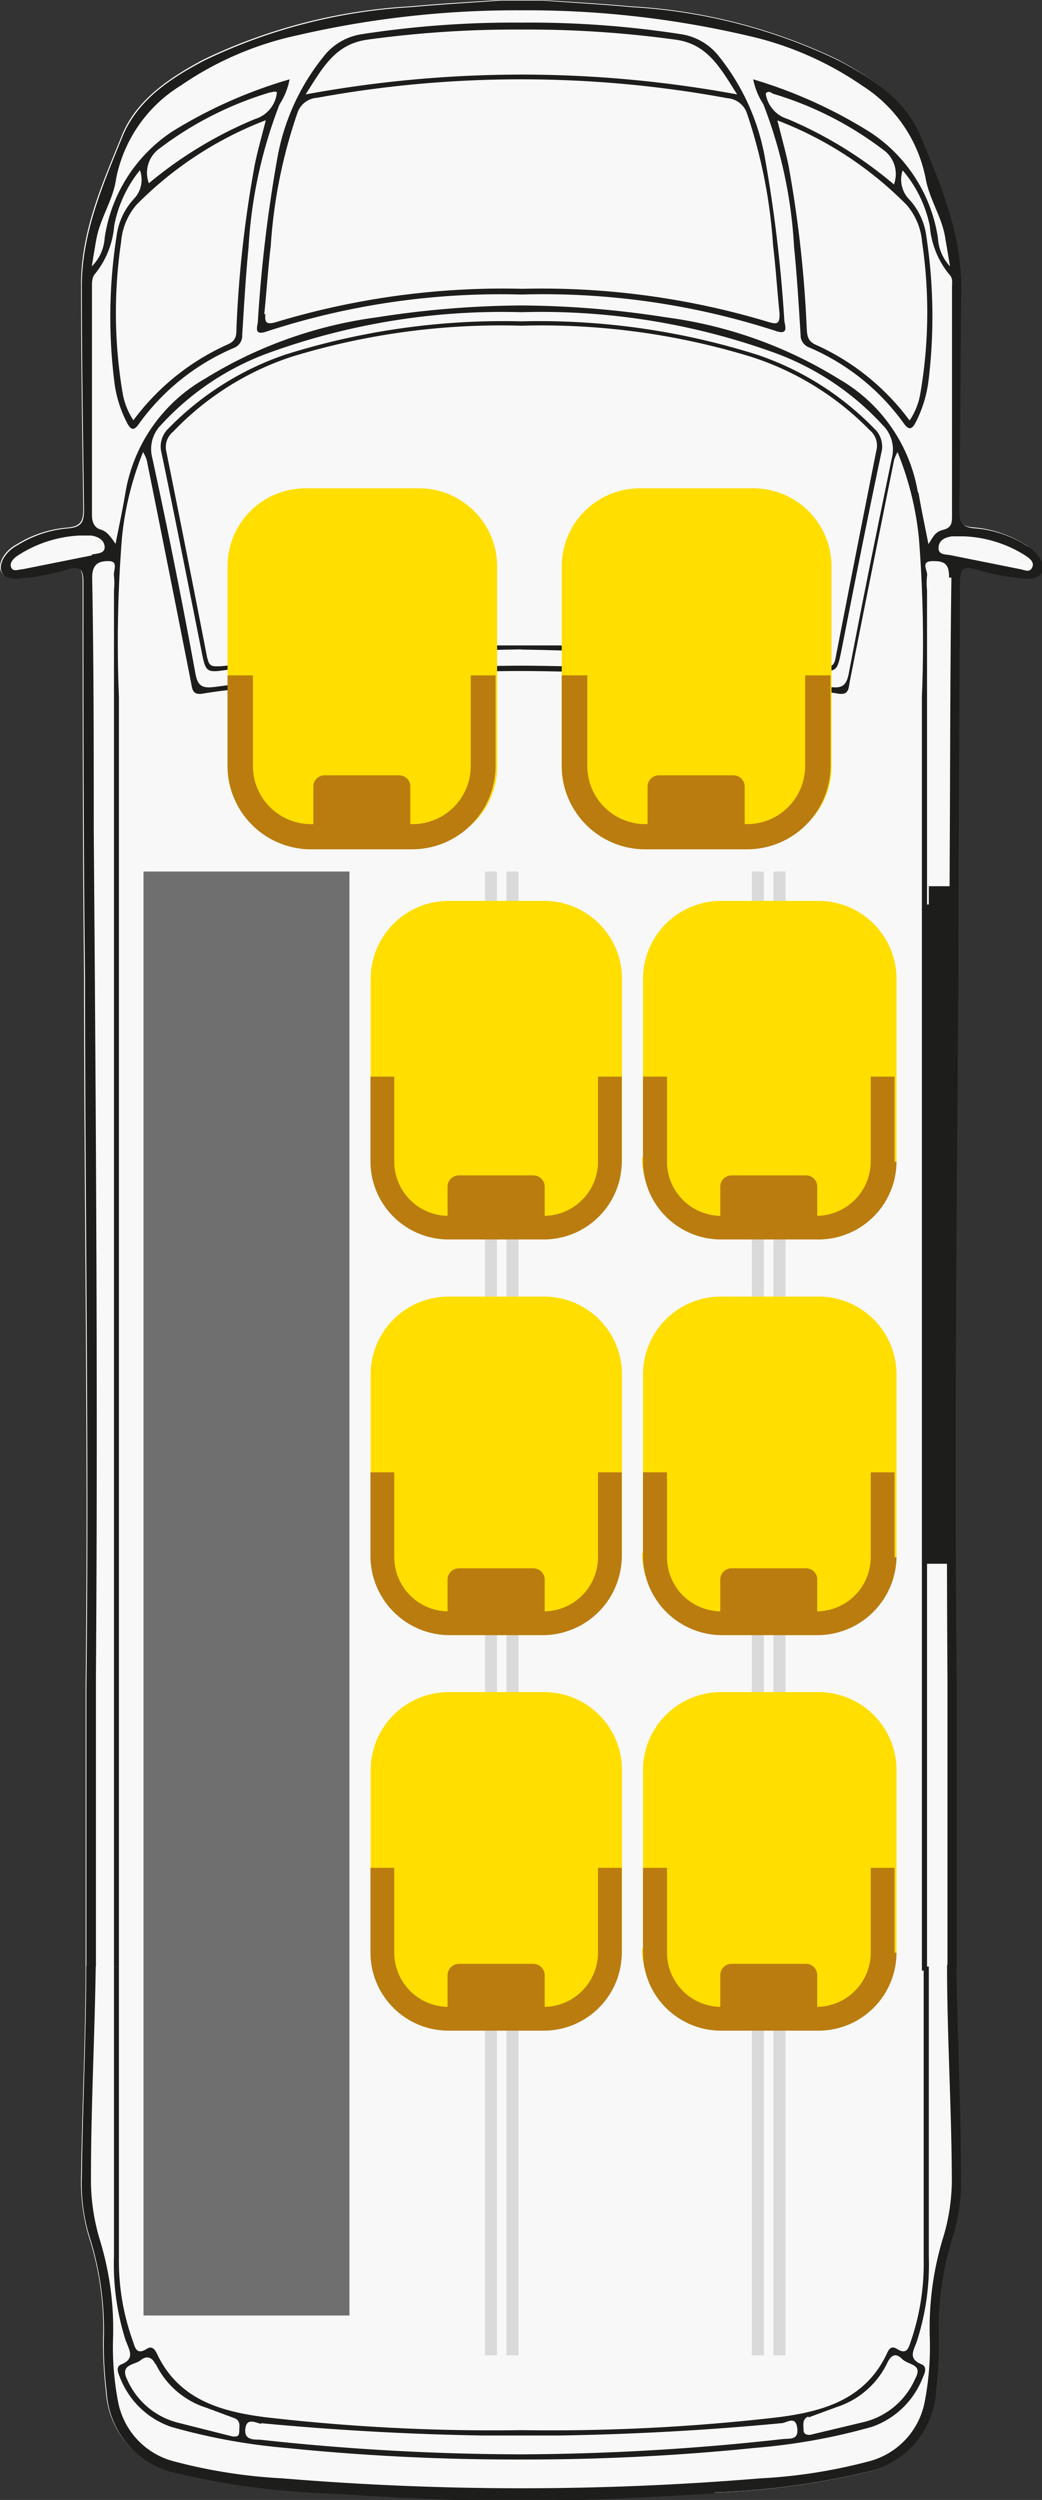
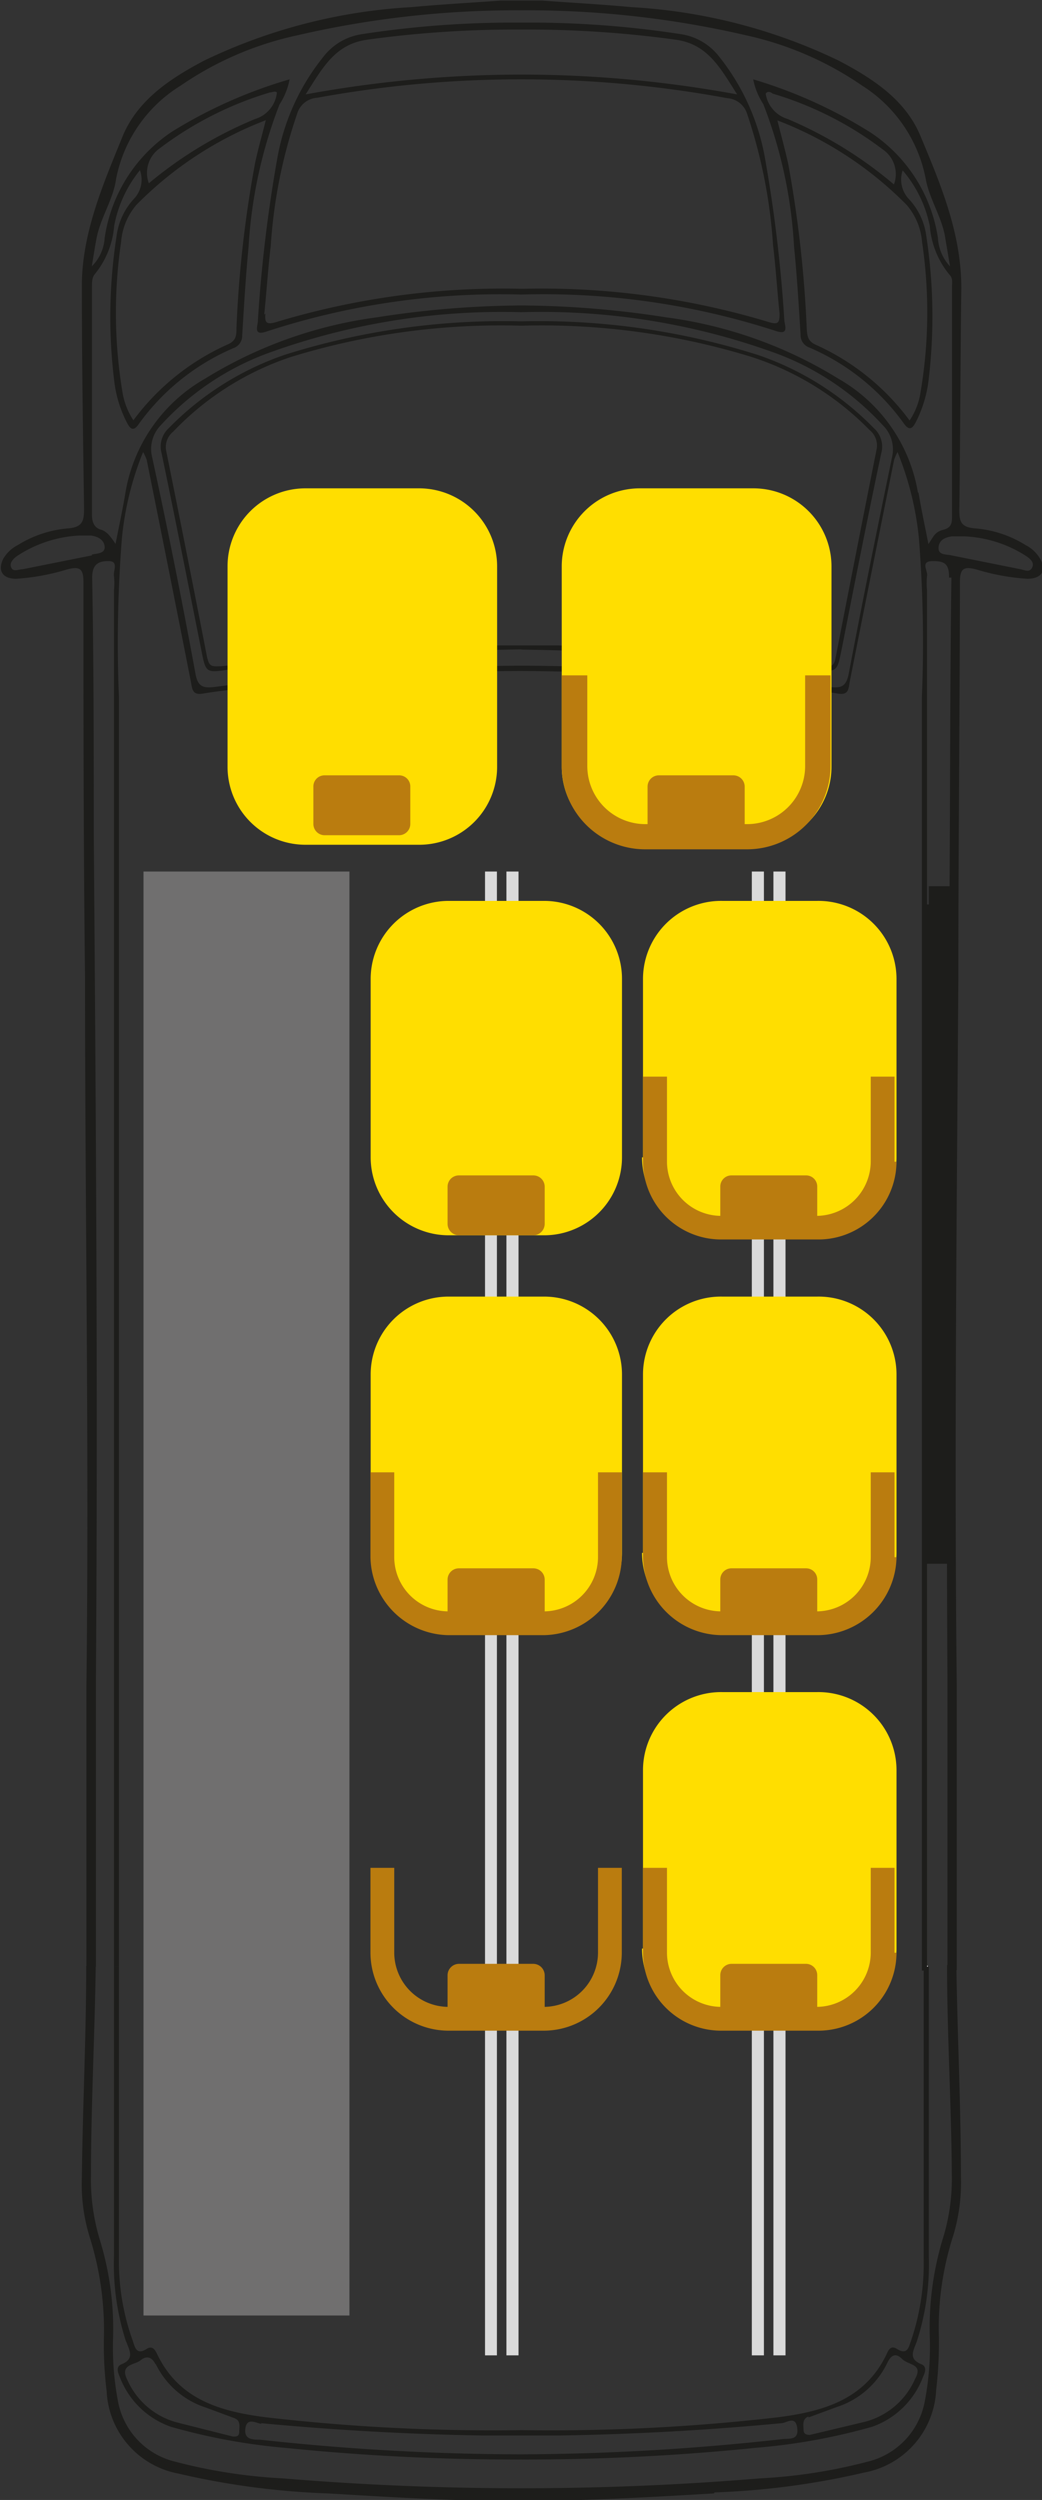
<svg xmlns="http://www.w3.org/2000/svg" viewBox="0 0 52.57 126.04">
  <rect x="0" y="0" width="52.57" height="126.04" fill="#333333" stroke="none" />
  <defs>
    <style>.cls-1{fill:#f8f8f8;}.cls-2{fill:#1d1d1b;}.cls-3{fill:#dadada;}.cls-4{fill:#706f6f;}.cls-5{fill:#ffde00;}.cls-6{fill:#ba7c0f;}</style>
  </defs>
  <g id="Ebene_2" data-name="Ebene 2">
    <g id="LONG">
      <path class="cls-1" d="M46.54,99.11v.2h.27v-.2Z" />
      <path class="cls-1" d="M46.54,99.11v.2h.27v-.2Z" />
-       <path class="cls-1" d="M52.4,28.13a1.76,1.76,0,0,0-.73-.7,5.71,5.71,0,0,0-2.54-.84c-.75-.05-.81-.38-.8-1,.05-3.71.05-7.41.1-11.12,0-2.78-1.06-5.26-2.09-7.73C45.6,5,43.94,3.9,42.26,3A27.66,27.66,0,0,0,31.82.32c-1.5-.14-3-.22-4.51-.32h-2.1c-1.5.1-3,.18-4.5.32A27.62,27.62,0,0,0,10.27,3C8.58,3.9,6.92,5,6.18,6.75c-1,2.47-2.13,4.95-2.09,7.73,0,3.71.06,7.41.11,11.12,0,.61-.06.94-.81,1a5.71,5.71,0,0,0-2.54.84,1.76,1.76,0,0,0-.73.7c-.3.62,0,1,.65,1a10.69,10.69,0,0,0,2.56-.47c.63-.16.84-.07.84.63,0,6.64,0,13.29.07,19.94,0,11.91.22,23.83.08,35.74,0,.23,0,13.9,0,14.13,0,3.55-.18,7.1-.23,10.65a9.59,9.59,0,0,0,.39,3,15.1,15.1,0,0,1,.72,5.16,20.81,20.81,0,0,0,.14,2.62A4.44,4.44,0,0,0,9,124.67a39.19,39.19,0,0,0,7.55,1c3.24.19,6.49.41,9.73.38h0c3.24,0,6.49-.19,9.73-.38a39.19,39.19,0,0,0,7.55-1,4.44,4.44,0,0,0,3.64-4.16,20.81,20.81,0,0,0,.14-2.62,15.1,15.1,0,0,1,.72-5.16,9.3,9.3,0,0,0,.39-3c0-3.49-.18-7-.23-10.47v-.18c0-1.66,0-13.91,0-14.13-.14-11.91,0-23.83.08-35.74,0-6.65.07-13.3.08-19.94,0-.7.21-.79.83-.63a10.68,10.68,0,0,0,2.57.47C52.45,29.16,52.7,28.75,52.4,28.13ZM46.81,99.31h-.27v-.2h.27Z" />
      <path class="cls-2" d="M48,29.12c-.06,4.27-.06,8.53-.08,12.79-.06,14.22-.21,28.44-.12,42.66,0,.38,0,14.39,0,14.76h.47c0-.23,0-14.08,0-14.31-.13-11.91,0-23.83.08-35.74,0-6.65.07-13.3.08-19.94,0-.7.21-.79.83-.63a11.2,11.2,0,0,0,2.57.47c.69,0,1-.39.65-1a1.78,1.78,0,0,0-.74-.7,5.67,5.67,0,0,0-2.53-.84c-.76-.05-.82-.38-.81-1,.05-3.71.05-7.41.1-11.12,0-2.78-1.06-5.27-2.09-7.73C45.64,5,44,3.94,42.3,3.05A27.66,27.66,0,0,0,31.86.36c-1.5-.14-3-.22-4.5-.33H25.25c-1.5.11-3,.19-4.5.33A27.66,27.66,0,0,0,10.31,3.05C8.62,3.94,7,5,6.22,6.79c-1,2.46-2.12,5-2.09,7.73,0,3.71.06,7.41.11,11.12,0,.61-.06.94-.81,1a5.67,5.67,0,0,0-2.53.84,1.78,1.78,0,0,0-.74.7c-.3.62,0,1,.65,1a11.2,11.2,0,0,0,2.57-.47c.62-.16.83-.07.83.63,0,6.64,0,13.29.08,19.94,0,11.91.21,23.83.07,35.74,0,.23,0,13.9,0,14.13h.48c0-.38,0-14.2,0-14.58.1-14.22,0-28.44-.11-42.66,0-4.26,0-8.52-.08-12.79,0-.7.35-.84.85-.83s.2.5.25.75a3.47,3.47,0,0,1,0,.72V99.15H6C6,82.29,6,52,6,35.14a67,67,0,0,1,.15-8,15.54,15.54,0,0,1,1.07-4.35,2.6,2.6,0,0,1,.18.39q1.13,5.6,2.23,11.19c.07.35.06.69.6.6,1.67-.28,3.36-.35,5-.53a106.39,106.39,0,0,1,11-.61h0a106.2,106.2,0,0,1,11,.61c1.68.18,3.38.25,5.05.53.54.09.53-.25.59-.6q1.11-5.59,2.24-11.19a3.29,3.29,0,0,1,.17-.39,15.57,15.57,0,0,1,1.08,4.35,67,67,0,0,1,.15,8c0,16.85,0,47.35,0,64.21h.26c0-18.65,0-50.94,0-69.59a3.48,3.48,0,0,1,0-.72c.06-.25-.36-.74.26-.75s.86.13.85.83ZM4.64,28l-3.5.7c-.2,0-.46.15-.57-.08s.09-.44.28-.58A6.28,6.28,0,0,1,4,27l.6,0c.34.05.66.22.68.57s-.4.33-.65.39ZM45,23.07c-.75,3.62-1.49,7.25-2.18,10.89-.13.67-.39.75-1,.67a123.63,123.63,0,0,0-15.48-1.07h0a123.63,123.63,0,0,0-15.48,1.07c-.61.08-.88,0-1-.67q-1-5.46-2.18-10.89a1.72,1.72,0,0,1,.45-1.65,13.74,13.74,0,0,1,5.35-3.6A34.55,34.55,0,0,1,26.3,15.74h0a34.62,34.62,0,0,1,12.87,2.08,13.81,13.81,0,0,1,5.35,3.6A1.72,1.72,0,0,1,45,23.07Zm1.31,1.76a8.16,8.16,0,0,0-4-5.73A22,22,0,0,0,33.61,16a48.56,48.56,0,0,0-7.3-.6h0A48.8,48.8,0,0,0,19,16a22,22,0,0,0-8.67,3.1,8.16,8.16,0,0,0-4,5.73c-.14.84-.32,1.67-.5,2.59-.25-.36-.43-.63-.75-.72s-.44-.38-.44-.73c0-3.84,0-7.68,0-11.52,0-.2,0-.43.12-.6a4.41,4.41,0,0,0,1-2.46A6.29,6.29,0,0,1,7.06,8.58,1.4,1.4,0,0,1,6.78,10a3.41,3.41,0,0,0-.9,1.91,26.42,26.42,0,0,0-.12,7.27,6.06,6.06,0,0,0,.64,2.12c.16.31.32.49.6.08a11.41,11.41,0,0,1,4.78-3.83.66.66,0,0,0,.44-.65c.09-1.48.18-3,.32-4.44A23.61,23.61,0,0,1,14.1,5.27,3.54,3.54,0,0,0,14.61,4,23.89,23.89,0,0,0,8.69,6.63,7.77,7.77,0,0,0,5.28,12a2.21,2.21,0,0,1-.65,1.43c.1-.59.16-1,.23-1.36.19-1.08.86-2,1-3.07A7.12,7.12,0,0,1,9.11,4.32,16.49,16.49,0,0,1,15,1.78,49,49,0,0,1,26.3.52h0A49,49,0,0,1,37.64,1.78,16.57,16.57,0,0,1,43.5,4.32,7.15,7.15,0,0,1,46.7,9c.19,1.07.86,2,1,3.07.07.39.13.77.23,1.36A2.28,2.28,0,0,1,47.32,12a7.76,7.76,0,0,0-3.4-5.32A23.89,23.89,0,0,0,38,4a3.54,3.54,0,0,0,.51,1.25,23.3,23.3,0,0,1,1.55,7.18c.15,1.48.24,3,.33,4.44a.66.66,0,0,0,.44.65,11.38,11.38,0,0,1,4.77,3.83c.29.41.45.23.61-.08a6.28,6.28,0,0,0,.64-2.12,26.82,26.82,0,0,0-.12-7.27A3.36,3.36,0,0,0,45.82,10a1.44,1.44,0,0,1-.28-1.41,6.2,6.2,0,0,1,1.37,2.81,4.41,4.41,0,0,0,1,2.46c.17.17.12.4.12.6,0,3.84,0,7.68,0,11.52,0,.35,0,.62-.44.73s-.5.36-.75.72c-.18-.92-.36-1.75-.5-2.59ZM7.51,9.24a1.51,1.51,0,0,1,.56-1.77,17.52,17.52,0,0,1,5.55-2.81c.12,0,.26-.09.35,0A1.56,1.56,0,0,1,12.87,6,20.66,20.66,0,0,0,7.51,9.24Zm5.9-3.18c-.21.84-.41,1.52-.55,2.21a58.65,58.65,0,0,0-.93,8.26c0,.35,0,.64-.43.83a12,12,0,0,0-4.77,3.83,3.62,3.62,0,0,1-.55-1.41,24.39,24.39,0,0,1-.07-7.58,3.26,3.26,0,0,1,.78-1.88,18.41,18.41,0,0,1,6.52-4.26ZM39.74,6a1.58,1.58,0,0,1-1.11-1.28c.1-.14.24-.09.35,0a17.31,17.31,0,0,1,5.55,2.81,1.5,1.5,0,0,1,.57,1.77A20.82,20.82,0,0,0,39.74,6Zm6,4.33a3.26,3.26,0,0,1,.78,1.88,24.09,24.09,0,0,1-.08,7.58,3.47,3.47,0,0,1-.55,1.41,12,12,0,0,0-4.76-3.83c-.4-.19-.41-.48-.43-.83a60.17,60.17,0,0,0-.93-8.26c-.15-.69-.34-1.37-.55-2.21a18.41,18.41,0,0,1,6.52,4.26ZM48,28c-.25-.06-.67,0-.65-.39s.34-.52.68-.57l.6,0a6.25,6.25,0,0,1,3.15,1c.2.14.42.32.29.58s-.37.12-.58.08L48,28Z" />
      <path class="cls-2" d="M36.05,125.66a39.09,39.09,0,0,0,7.54-1,4.44,4.44,0,0,0,3.64-4.16,20.81,20.81,0,0,0,.14-2.62,15.06,15.06,0,0,1,.72-5.16,9.3,9.3,0,0,0,.39-3c0-3.55-.18-7.1-.23-10.65h-.47c0,3.53.22,7.06.24,10.6a10.15,10.15,0,0,1-.48,3.28,15.56,15.56,0,0,0-.63,4.94,14.6,14.6,0,0,1-.25,3.16,3.85,3.85,0,0,1-2.89,3.06,26.63,26.63,0,0,1-5.4.84c-4,.33-8,.5-12.06.5h0q-6,0-12.07-.5a26.63,26.63,0,0,1-5.4-.84,3.85,3.85,0,0,1-2.89-3.06A14.59,14.59,0,0,1,5.7,118,15.29,15.29,0,0,0,5.06,113a10.42,10.42,0,0,1-.47-3.28c0-3.54.19-7.07.24-10.6H4.35c0,3.55-.18,7.1-.22,10.65a9,9,0,0,0,.39,3,15.56,15.56,0,0,1,.72,5.16,19.09,19.09,0,0,0,.14,2.62A4.44,4.44,0,0,0,9,124.71a39.09,39.09,0,0,0,7.54,1c3.24.19,6.49.4,9.74.38h0c3.25,0,6.49-.19,9.74-.38Zm-29.68-7.6c.16.45.44.86-.24,1.14-.3.12-.18.42-.09.63a4.26,4.26,0,0,0,2.58,2.52,30.62,30.62,0,0,0,5.84,1.07A114.33,114.33,0,0,0,26.3,124h0a114.33,114.33,0,0,0,11.84-.59A30.62,30.62,0,0,0,44,122.35a4.25,4.25,0,0,0,2.57-2.52c.1-.21.21-.51-.08-.63-.69-.28-.4-.69-.24-1.14a12.6,12.6,0,0,0,.61-4.31V99.15h-.26q0,7.36,0,14.74a12.06,12.06,0,0,1-.64,4.13c-.11.29-.17.74-.7.41-.29-.19-.42,0-.53.26-1.1,2.3-3.22,2.89-5.47,3.18a99.82,99.82,0,0,1-12.93.65h0a99.82,99.82,0,0,1-12.93-.65c-2.26-.29-4.37-.88-5.47-3.18-.11-.23-.25-.45-.54-.26-.52.33-.59-.12-.69-.41A11.83,11.83,0,0,1,6,113.89V99.15H5.75q0,7.3,0,14.6a12.6,12.6,0,0,0,.61,4.31Zm34.42,3.82,1.41-.52a4.3,4.3,0,0,0,2.56-2.22c.19-.4.42-.54.75-.21s1.08.24.66,1a3.81,3.81,0,0,1-2.54,2.17l-2.77.66c-.2,0-.32-.06-.32-.26s-.09-.54.25-.67Zm-27.61.29c3.72.35,7.44.56,11.18.62l1.94,0h0l1.94,0q5.59-.09,11.18-.62c.25,0,.71-.41.8.23s-.38.53-.73.57a122.73,122.73,0,0,1-13.19.77h0A122.43,122.43,0,0,1,13.11,123c-.36,0-.81,0-.73-.57s.54-.26.8-.23Zm-5.33-3a4.27,4.27,0,0,0,2.56,2.22l1.4.52c.35.13.26.41.26.67s-.12.27-.33.26L9,122.15A3.82,3.82,0,0,1,6.43,120c-.42-.81.37-.76.66-1s.57-.19.76.21Z" />
      <polygon class="cls-2" points="46.74 78.84 46.74 45.6 47.9 45.6 47.9 78.84 46.74 78.84 46.74 78.84" />
    </g>
    <g id="Layer_1" data-name="Layer 1">
      <polygon class="cls-3" points="39.02 118.75 39.02 43.94 39.63 43.94 39.63 118.75 39.02 118.75 39.02 118.75" />
      <polygon class="cls-3" points="37.93 118.75 37.93 43.94 38.54 43.94 38.54 118.75 37.93 118.75 37.93 118.75" />
      <polygon class="cls-3" points="25.55 118.75 25.55 43.94 26.16 43.94 26.16 118.75 25.55 118.75 25.55 118.75" />
      <polygon class="cls-3" points="24.47 118.75 24.47 43.94 25.07 43.94 25.07 118.75 24.47 118.75 24.47 118.75" />
      <path class="cls-2" d="M26.3,14.85h0a38,38,0,0,1,12.82,1.83c.71.25.47-.28.45-.53a72.41,72.41,0,0,0-1-8.31,11.38,11.38,0,0,0-2.3-5A3,3,0,0,0,34.4,1.73a50,50,0,0,0-8.09-.59h0a50.18,50.18,0,0,0-8.1.59,3,3,0,0,0-1.9,1.14,11.27,11.27,0,0,0-2.3,5,72.41,72.41,0,0,0-1,8.31c0,.25-.26.78.45.53A38,38,0,0,1,26.3,14.85ZM18.53,2a54.81,54.81,0,0,1,7.77-.51h0A54.81,54.81,0,0,1,34.08,2c1.63.22,2.26,1.43,3.11,2.76a60.11,60.11,0,0,0-10.88-1h0a60.3,60.3,0,0,0-10.89,1c.85-1.33,1.48-2.54,3.12-2.76Zm-5.2,13.86c.12-1.15.19-2.31.33-3.46A25.52,25.52,0,0,1,15,5.71a1.12,1.12,0,0,1,1-.78A57.05,57.05,0,0,1,26.3,4h0a57.13,57.13,0,0,1,10.39.95,1.13,1.13,0,0,1,1,.78A26,26,0,0,1,39,12.35c.14,1.15.21,2.31.33,3.46,0,.49-.08.57-.57.42a39.62,39.62,0,0,0-12.4-1.67h0a39.62,39.62,0,0,0-12.4,1.67c-.49.15-.62.07-.57-.42Z" />
      <path class="cls-2" d="M26.3,32.75h0a138.15,138.15,0,0,1,14.65,1c1.28.14,1.27.18,1.51-1,.65-3.3,1.3-6.6,2-9.9a1.24,1.24,0,0,0-.37-1.26,14.87,14.87,0,0,0-5.84-3.69A36.53,36.53,0,0,0,26.35,16.2h-.1a36.61,36.61,0,0,0-11.89,1.69,15,15,0,0,0-5.84,3.69,1.26,1.26,0,0,0-.37,1.26c.69,3.3,1.34,6.6,2,9.9.24,1.23.23,1.19,1.51,1a138,138,0,0,1,14.65-1Zm-15.84.45Q9.45,28,8.39,22.76a1,1,0,0,1,.35-1A14.55,14.55,0,0,1,14.67,18a36,36,0,0,1,11.58-1.58h.11A36,36,0,0,1,37.93,18a14.59,14.59,0,0,1,5.94,3.68,1,1,0,0,1,.35,1Q43.16,28,42.15,33.2c-.09.46-.32.42-.67.39-4.43-.44-8.85-.89-13.3-1.05-.62,0-1.25,0-1.87,0h0c-.63,0-1.25,0-1.88,0-4.44.16-8.86.61-13.29,1.05-.35,0-.58.07-.67-.39Z" />
      <polygon class="cls-2" points="46.86 77.74 46.86 44.68 48.02 44.68 48.02 77.74 46.86 77.74 46.86 77.74" />
      <polygon class="cls-4" points="7.24 116.74 7.24 43.94 17.63 43.94 17.63 116.74 7.24 116.74 7.24 116.74" />
      <path class="cls-5" d="M28.34,38.67V28.55a3.94,3.94,0,0,1,3.95-3.93H38a3.94,3.94,0,0,1,3.95,3.93V38.67A3.93,3.93,0,0,1,38,42.59H32.29a3.93,3.93,0,0,1-3.95-3.92Z" />
      <path class="cls-6" d="M32.67,41.54V39.66a.57.57,0,0,1,.58-.57H37a.57.57,0,0,1,.57.57v1.88a.58.58,0,0,1-.57.57H33.25a.58.58,0,0,1-.58-.57Z" />
      <path class="cls-6" d="M41.9,38.63V34.05H40.62v4.58a2.93,2.93,0,0,1-2.94,2.92H32.56a2.93,2.93,0,0,1-2.93-2.92V34.05H28.34v4.58a4.21,4.21,0,0,0,4.22,4.19h5.12a4.21,4.21,0,0,0,4.22-4.19Z" />
      <path class="cls-5" d="M11.48,38.67V28.55a3.93,3.93,0,0,1,3.95-3.93h5.65a3.94,3.94,0,0,1,4,3.93V38.67a3.93,3.93,0,0,1-4,3.92H15.43a3.93,3.93,0,0,1-3.95-3.92Z" />
      <path class="cls-6" d="M15.81,41.54V39.66a.56.56,0,0,1,.57-.57h3.75a.56.56,0,0,1,.57.57v1.88a.57.57,0,0,1-.57.57H16.38a.57.57,0,0,1-.57-.57Z" />
-       <path class="cls-6" d="M25,38.63V34.05H23.75v4.58a2.93,2.93,0,0,1-2.94,2.92H15.69a2.93,2.93,0,0,1-2.93-2.92V34.05H11.48v4.58a4.21,4.21,0,0,0,4.21,4.19h5.12A4.21,4.21,0,0,0,25,38.63Z" />
      <path class="cls-5" d="M32.44,58.35v-9a3.94,3.94,0,0,1,4-3.93h4.79a3.94,3.94,0,0,1,4,3.93v9a3.94,3.94,0,0,1-4,3.93H36.39a3.94,3.94,0,0,1-4-3.93Z" />
      <path class="cls-6" d="M45.13,58.57V54.28h-1.2v4.29a2.75,2.75,0,0,1-2.75,2.73H36.39a2.74,2.74,0,0,1-2.74-2.73V54.28H32.44v4.29a3.94,3.94,0,0,0,4,3.92h4.79a3.94,3.94,0,0,0,4-3.92Z" />
      <path class="cls-6" d="M36.34,61.71V59.83a.56.56,0,0,1,.57-.57h3.75a.56.56,0,0,1,.57.57v1.88a.57.57,0,0,1-.57.57H36.91a.57.57,0,0,1-.57-.57Z" />
      <path class="cls-5" d="M32.44,78.29v-9a3.93,3.93,0,0,1,4-3.92h4.79a3.93,3.93,0,0,1,4,3.92v9a3.94,3.94,0,0,1-4,3.93H36.39a3.94,3.94,0,0,1-4-3.93Z" />
      <path class="cls-6" d="M45.13,78.51V74.23h-1.2v4.28a2.74,2.74,0,0,1-2.75,2.73H36.39a2.74,2.74,0,0,1-2.74-2.73V74.23H32.44v4.28a4,4,0,0,0,4,3.93h4.79a4,4,0,0,0,4-3.93Z" />
      <path class="cls-6" d="M36.34,81.52V79.64a.56.56,0,0,1,.57-.57h3.75a.56.56,0,0,1,.57.57v1.88a.56.56,0,0,1-.57.57H36.91a.56.56,0,0,1-.57-.57Z" />
      <path class="cls-5" d="M32.44,98.24v-9a3.94,3.94,0,0,1,4-3.93h4.79a3.94,3.94,0,0,1,4,3.93v9a3.93,3.93,0,0,1-4,3.92H36.39a3.93,3.93,0,0,1-4-3.92Z" />
      <path class="cls-6" d="M45.13,98.45V94.17h-1.2v4.28a2.74,2.74,0,0,1-2.75,2.73H36.39a2.74,2.74,0,0,1-2.74-2.73V94.17H32.44v4.28a3.94,3.94,0,0,0,4,3.93h4.79a3.94,3.94,0,0,0,4-3.93Z" />
      <path class="cls-6" d="M36.34,101.46V99.58a.57.57,0,0,1,.57-.57h3.75a.57.57,0,0,1,.57.57v1.88a.56.56,0,0,1-.57.57H36.91a.56.56,0,0,1-.57-.57Z" />
      <path class="cls-5" d="M18.7,58.35v-9a3.94,3.94,0,0,1,3.95-3.93h4.78a3.93,3.93,0,0,1,3.95,3.93v9a3.93,3.93,0,0,1-3.95,3.93H22.65a3.94,3.94,0,0,1-3.95-3.93Z" />
-       <path class="cls-6" d="M31.37,58.57V54.28h-1.2v4.29a2.74,2.74,0,0,1-2.74,2.73H22.64a2.74,2.74,0,0,1-2.75-2.73V54.28h-1.2v4.29a3.94,3.94,0,0,0,3.95,3.92h4.79a3.94,3.94,0,0,0,3.94-3.92Z" />
      <path class="cls-6" d="M22.58,61.71V59.83a.57.57,0,0,1,.58-.57h3.75a.57.57,0,0,1,.57.57v1.88a.58.58,0,0,1-.57.57H23.16a.58.58,0,0,1-.58-.57Z" />
      <path class="cls-5" d="M18.7,78.29v-9a3.93,3.93,0,0,1,3.95-3.92h4.78a3.93,3.93,0,0,1,3.95,3.92v9a3.93,3.93,0,0,1-3.95,3.93H22.65a3.94,3.94,0,0,1-3.95-3.93Z" />
      <path class="cls-6" d="M31.37,78.51V74.23h-1.2v4.28a2.74,2.74,0,0,1-2.74,2.73H22.64a2.74,2.74,0,0,1-2.75-2.73V74.23h-1.2v4.28a4,4,0,0,0,3.95,3.93h4.79a4,4,0,0,0,3.94-3.93Z" />
      <path class="cls-6" d="M22.58,81.52V79.64a.57.57,0,0,1,.58-.57h3.75a.57.57,0,0,1,.57.57v1.88a.57.57,0,0,1-.57.57H23.16a.57.57,0,0,1-.58-.57Z" />
-       <path class="cls-5" d="M18.7,98.24v-9a3.94,3.94,0,0,1,3.95-3.93h4.78a3.93,3.93,0,0,1,3.95,3.93v9a3.93,3.93,0,0,1-3.95,3.92H22.65a3.93,3.93,0,0,1-3.95-3.92Z" />
      <path class="cls-6" d="M31.37,98.45V94.17h-1.2v4.28a2.74,2.74,0,0,1-2.74,2.73H22.64a2.74,2.74,0,0,1-2.75-2.73V94.17h-1.2v4.28a3.94,3.94,0,0,0,3.95,3.93h4.79a3.94,3.94,0,0,0,3.94-3.93Z" />
      <path class="cls-6" d="M22.58,101.46V99.58a.58.58,0,0,1,.58-.57h3.75a.58.58,0,0,1,.57.57v1.88a.57.57,0,0,1-.57.57H23.16a.57.57,0,0,1-.58-.57Z" />
    </g>
  </g>
</svg>